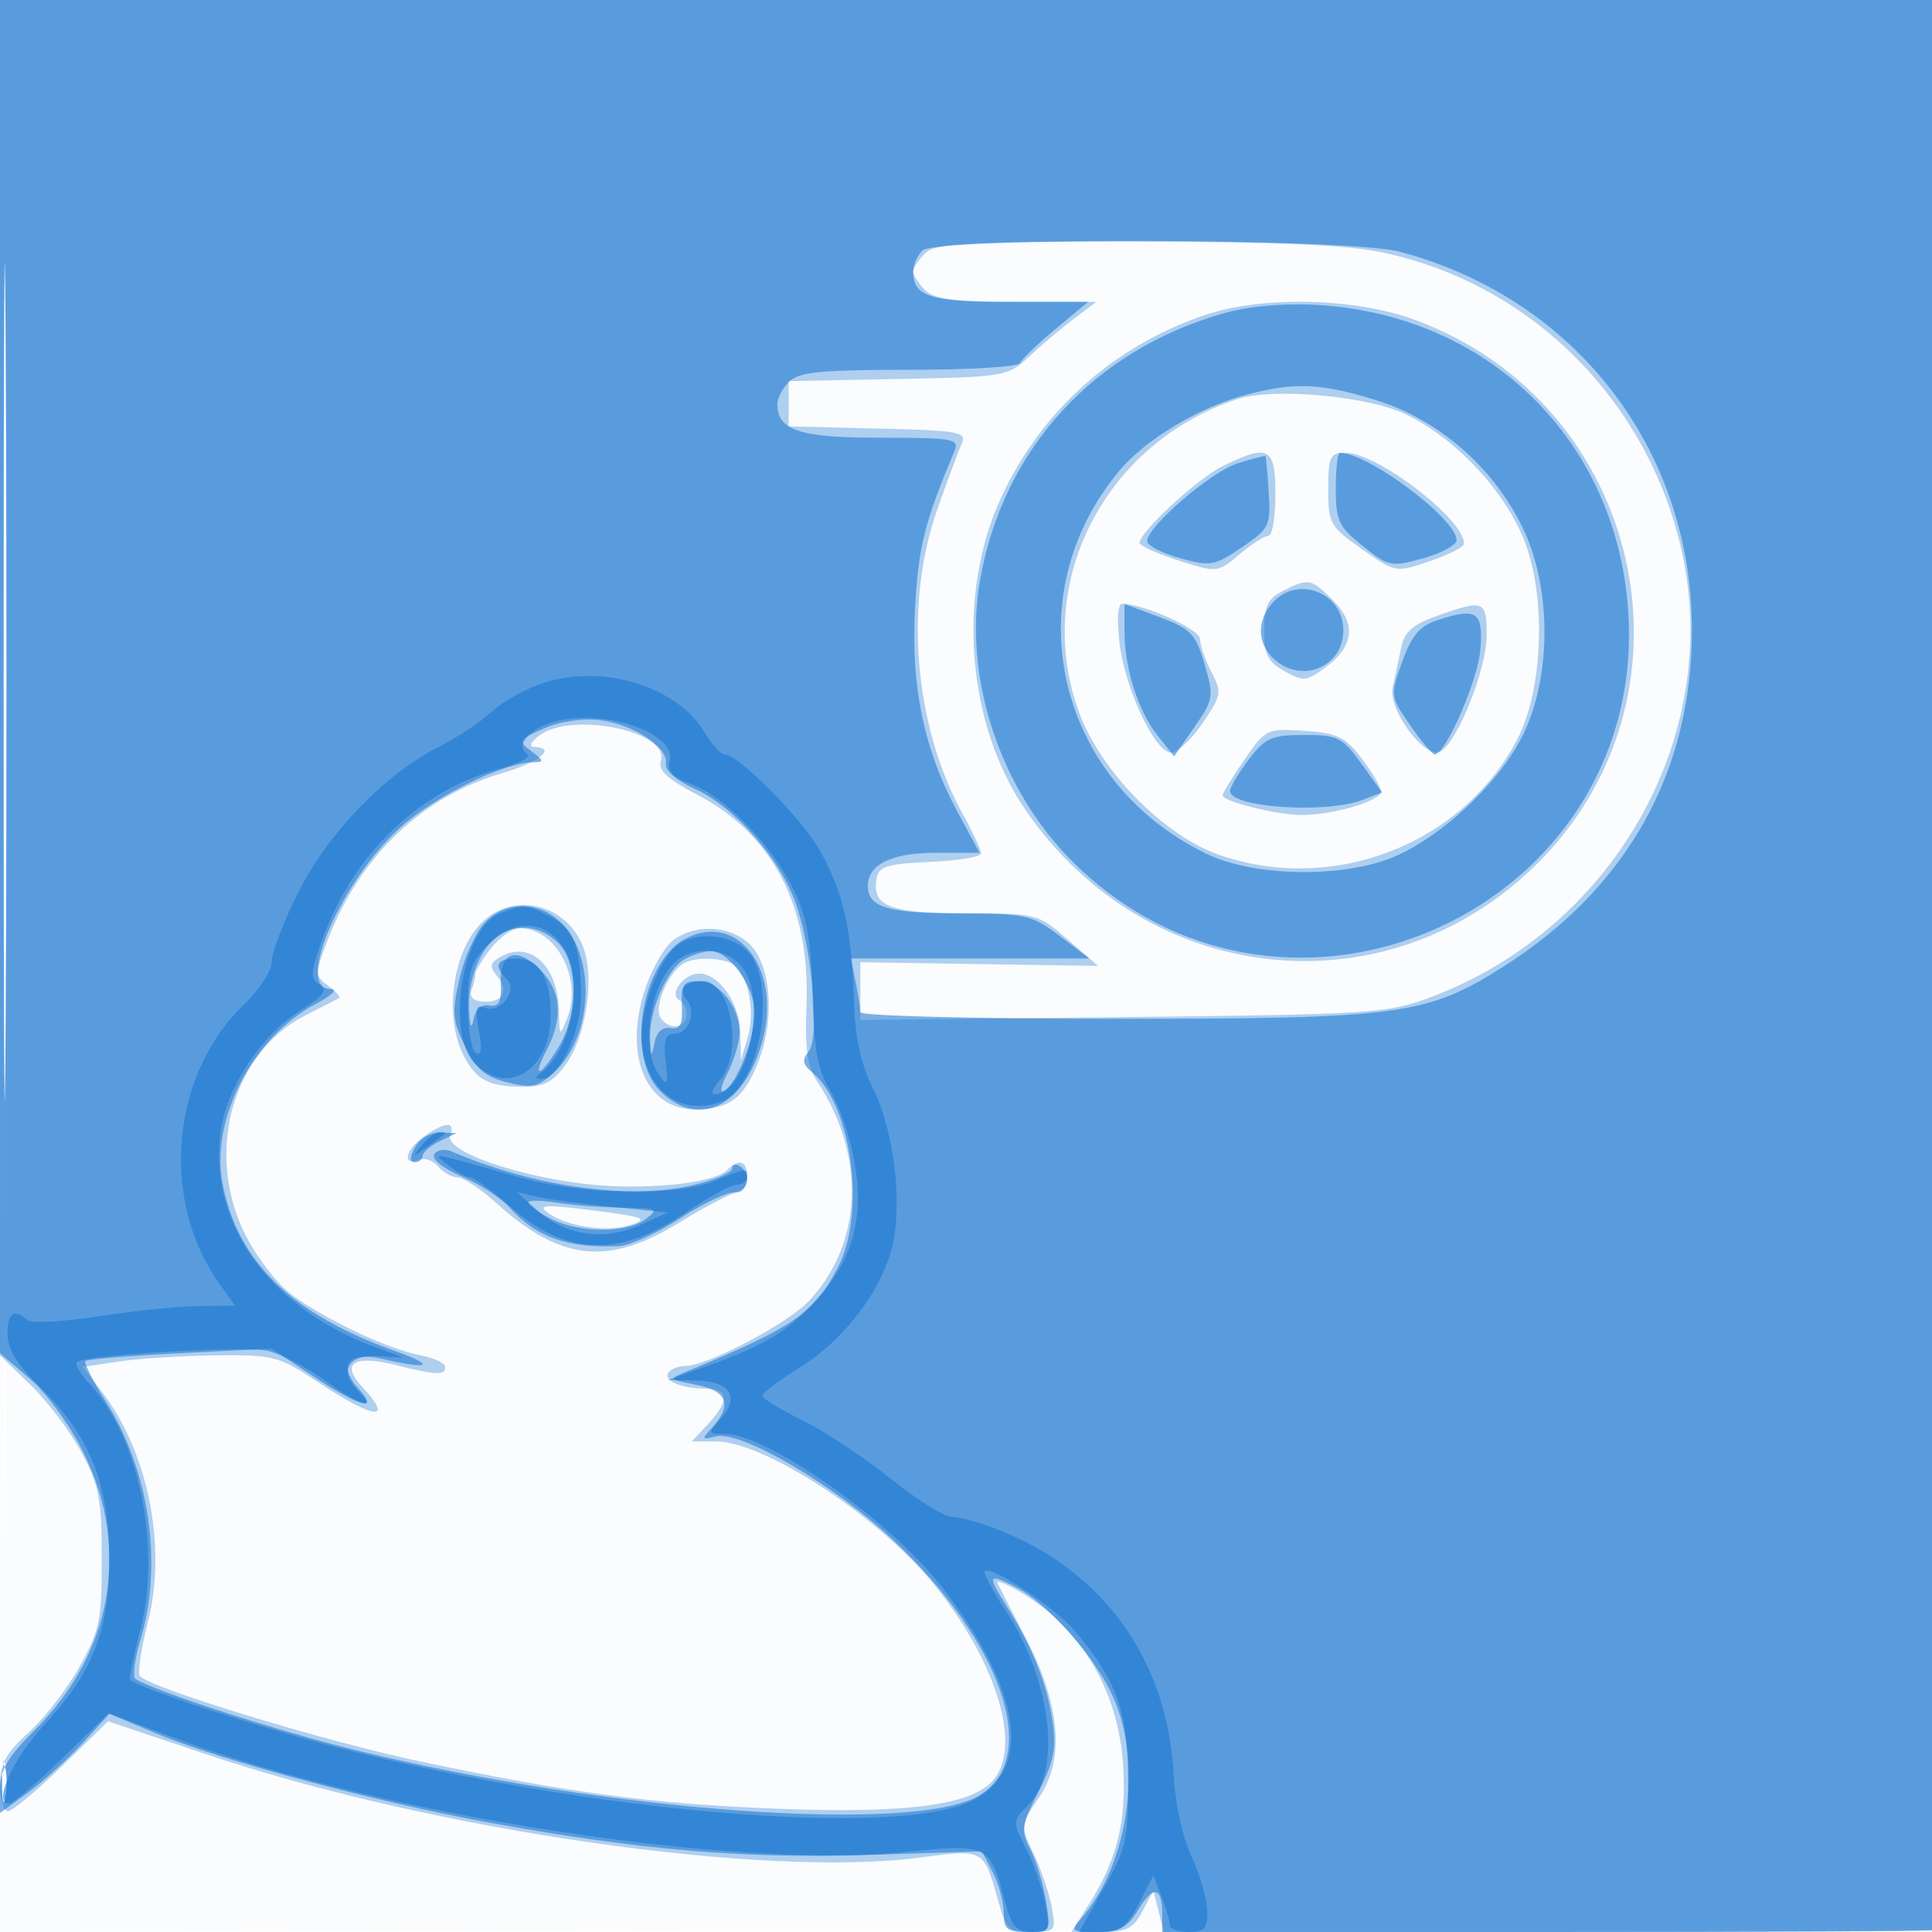
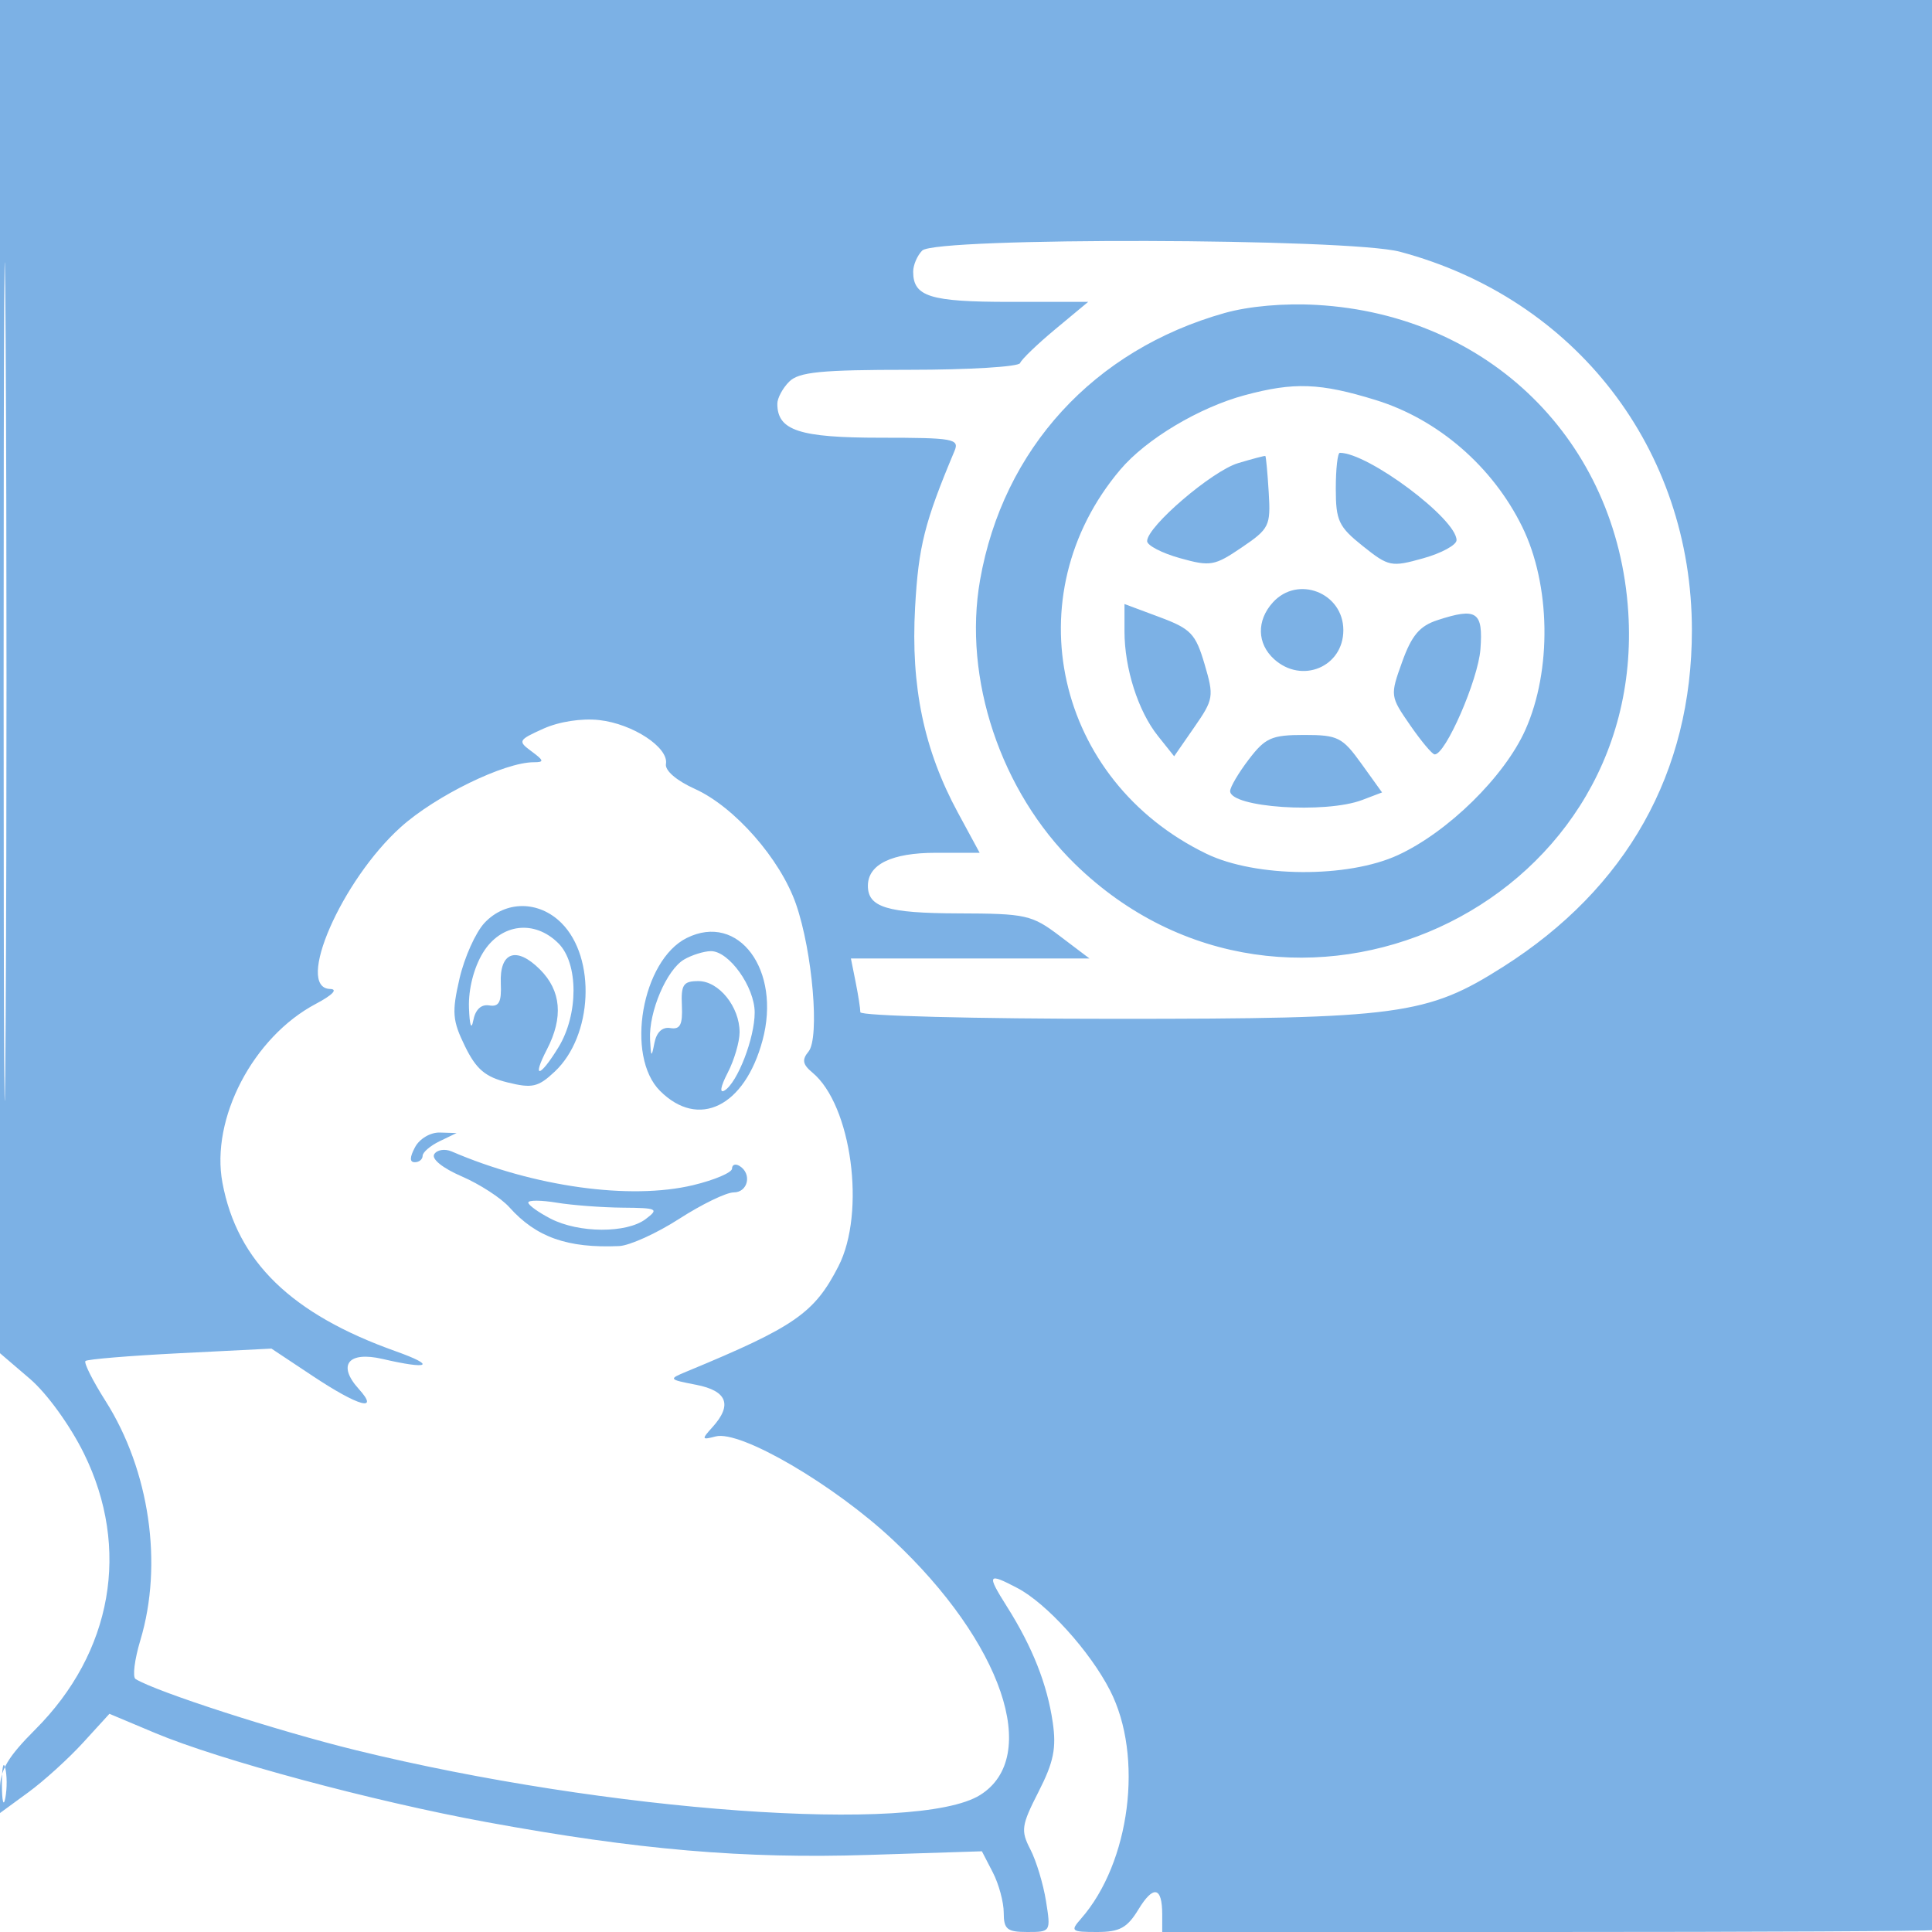
<svg xmlns="http://www.w3.org/2000/svg" width="256" height="256">
-   <path fill="#1976D2" fill-opacity=".016" fill-rule="evenodd" d="M0 128.004v128.004l128.25-.254 128.25-.254.254-127.75L257.008 0H0zm.485.496c0 70.4.119 99.053.265 63.672s.146-92.98 0-128S.485 58.1.485 128.5" />
-   <path fill="#1976D2" fill-opacity=".338" fill-rule="evenodd" d="M0 89.797v89.797l4.086 3.953c2.248 2.174 5.281 6.203 6.741 8.953 2.303 4.337 2.656 6.193 2.664 14 .008 8.097-.286 9.532-2.929 14.304-1.616 2.917-4.654 6.853-6.75 8.747C.777 232.293 0 233.709 0 236.497 0 238.424.467 240 1.037 240s3.793-2.681 7.163-5.957l6.126-5.958 13.087 4.394c30.089 10.103 73.832 16.416 94.568 13.649 8.397-1.121 8.368-1.137 10.25 5.622 1.084 3.891 1.459 4.25 4.451 4.25 3.139 0 3.245-.128 2.689-3.25-.319-1.787-1.394-4.974-2.39-7.081-1.806-3.821-1.804-3.841.704-7.5 3.453-5.039 2.832-12.299-1.815-21.225-1.846-3.544-3.512-6.79-3.703-7.213s1.173.127 3.031 1.223c8.126 4.794 13.077 13.216 13.641 23.205.411 7.266-.83 12.249-4.505 18.091l-2.359 3.75h3.981c3.325 0 4.218-.453 5.426-2.75l1.446-2.75.694 2.75.695 2.75h50.891c27.991 0 50.913-.113 50.939-.25s.314-57.737.639-128L257.277 0H0zm.479.703c0 49.5.122 69.604.271 44.675s.149-65.429 0-90S.479 41 .479 90.5m122.092-56.929C121.707 34.436 121 35.529 121 36s.707 1.564 1.571 2.429c1.231 1.23 3.866 1.571 12.135 1.571h10.564l-2.885 2.168c-1.587 1.192-4.243 3.429-5.903 4.971-2.982 2.77-3.188 2.807-17.5 3.082L104.5 50.5v6l11.844.283c10.766.256 11.776.438 11.087 2-.417.944-1.872 4.867-3.232 8.717-4.428 12.528-3.073 28.709 3.381 40.376 1.331 2.407 2.42 4.749 2.42 5.204s-3.033.962-6.74 1.124c-5.555.244-6.8.612-7.082 2.094-.721 3.779 1.566 4.701 11.694 4.717 9.551.015 9.66.043 13.628 3.495l4 3.48-15.751-.245-15.752-.245.002 3.819.001 3.82 34.75-.369c32.877-.349 35.069-.487 40.669-2.574 25.04-9.328 39.451-35.81 33.051-60.736-4.938-19.23-20.13-33.95-39.213-37.993-4.864-1.031-14.09-1.437-32.936-1.45-22.481-.015-26.4.205-27.75 1.554m36.916 8.228c-12.028 4.159-21.429 12.581-26.765 23.978-6.006 12.826-4.663 30.185 3.222 41.64 16.176 23.501 48.017 26.75 67.847 6.921 22.584-22.581 13.806-61.021-16.441-72-8.035-2.916-20.302-3.154-27.863-.539M164 52.876c-17.789 5.849-27.264 24.653-20.975 41.624 2.868 7.739 11.207 16.204 18.475 18.755 15.118 5.306 32.379-1.403 39.595-15.392 3.34-6.476 3.797-18.511.985-25.965-2.517-6.673-9.097-13.76-15.78-16.995-5.014-2.427-17.602-3.571-22.3-2.027m-1.981 8.883C158.685 63.401 151 70.494 151 71.93c0 .378 2.32 1.43 5.156 2.337 5.128 1.64 5.171 1.635 8.076-.809 1.607-1.352 3.337-2.458 3.845-2.458s.923-2.475.923-5.5c0-6.252-.901-6.734-6.981-3.741M176 64.807c0 4.556.234 4.973 4.462 7.953 4.46 3.143 4.463 3.144 9 1.598 2.496-.85 4.538-1.893 4.538-2.317C194 68.803 182.525 60 178.304 60c-2.086 0-2.304.455-2.304 4.807m-6 13.487c-2.028 1.026-2.5 2.007-2.5 5.197 0 3.233.481 4.202 2.704 5.45 2.498 1.402 2.917 1.359 5.5-.562 3.725-2.771 4.029-5.737.908-8.858-2.886-2.886-3.213-2.947-6.612-1.227m-21.66 6.928c.696 5.875 4.529 14.153 6.718 14.505.793.128 2.684-1.571 4.203-3.776 2.615-3.797 2.681-4.163 1.25-6.93-.831-1.607-1.511-3.577-1.511-4.377 0-1.27-7.496-4.644-10.317-4.644-.572 0-.711 2.119-.343 5.222m42.016-3.595c-3.17 1.124-4.271 2.104-4.689 4.171-.3 1.486-.805 3.827-1.121 5.202-.703 3.051 4.361 9.794 6.405 8.53 2.263-1.398 6.029-10.928 6.039-15.28.011-4.736-.312-4.864-6.634-2.623M71.441 97.468c-1.093.827-1.395 1.482-.691 1.5 3.098.079.762 2.032-4.131 3.454-10.66 3.099-18.949 11.021-23.211 22.181-1.718 4.497-1.715 4.699.084 6.015 1.024.749 1.67 1.478 1.435 1.622-.235.143-2.211 1.16-4.39 2.26-9.708 4.898-13.418 18.091-8.129 28.902 1.453 2.969 4.198 6.586 6.1 8.037 4.259 3.248 12.883 7.331 17.242 8.163 1.788.341 3.25 1.021 3.25 1.509 0 1.166-1.19 1.122-6.622-.246-5.495-1.384-7.276-.206-4.384 2.899 4.278 4.591 1.664 4.355-5.685-.514-5.417-3.589-6.007-3.746-13.735-3.656-4.441.051-10.213.416-12.828.811l-4.753.719 2.577 3.379c6.094 7.989 8.57 20.5 6.024 30.438-.88 3.433-1.358 6.631-1.064 7.108.928 1.502 24.448 8.683 37.258 11.377 19.772 4.157 30.717 5.603 47.212 6.24 17.021.657 25.587-.447 28.507-3.673 3.969-4.386.742-15.396-7.576-25.842C116.756 201.139 101.364 191 94.859 191h-3.208l2.175-2.314c2.841-3.025 2.755-4.686-.244-4.686-3.275 0-5.691-1.014-5.017-2.105.304-.492 1.314-.895 2.244-.896 2.903-.001 13.562-5.61 16.388-8.623 7.12-7.593 7.584-19.15 1.161-28.952-1.396-2.131-1.718-4.365-1.491-10.354.49-12.932-4.499-22.538-14.397-27.719-4.077-2.135-5.31-3.278-4.907-4.549 1.233-3.888-11.821-6.587-16.122-3.334m93.435 3.212c-1.582 2.299-2.876 4.416-2.876 4.703 0 .823 7.185 2.606 10.5 2.606 4.163 0 10.5-1.873 10.5-3.103 0-.561-1.146-2.522-2.548-4.359-2.202-2.888-3.235-3.387-7.624-3.684-4.972-.336-5.135-.257-7.952 3.837M63.574 122.514c-3.711 4.005-4.724 12.361-2.111 17.414 1.674 3.238 3.324 4.072 8.051 4.072 2.603 0 3.841-.689 5.551-3.091 2.371-3.33 3.581-10.199 2.533-14.375-1.655-6.592-9.544-8.853-14.024-4.02m1.499 3.121c-1.14 1.449-2.073 2.987-2.073 3.418s-.236 1.399-.525 2.151c-.327.853.229 1.423 1.481 1.518 2.614.197 3.548-1.41 1.944-3.342-1.037-1.25-1.007-1.7.164-2.441 3.998-2.53 7.889.892 7.999 7.034.061 3.368.109 3.414 1.063 1.027 2.113-5.289-1.396-12-6.276-12-.938 0-2.638 1.186-3.777 2.635m24.23-1.134c-1.179.825-2.899 3.777-3.823 6.559-2.898 8.725.083 15.94 6.586 15.94 4.604 0 6.582-1.51 8.478-6.477 2.26-5.916 1.536-13.23-1.556-15.734-2.695-2.182-6.807-2.305-9.685-.288m1.097 3.264c-1.793 1.197-3.596 5.281-3.008 6.813.3.782 1.234 1.422 2.077 1.422 1.732 0 2.08-2.543.482-3.53-1.332-.824.705-3.47 2.671-3.47 2.632 0 5.376 3.892 5.464 7.75l.086 3.75.882-2.954c.926-3.101.349-7.185-1.314-9.296-1.074-1.363-5.58-1.66-7.34-.485m-34.177 22.792c-2.463 1.725-3.038 3.97-.796 3.109.785-.301 1.965.101 2.622.893.658.793 1.814 1.441 2.571 1.441.756 0 3.115 1.573 5.243 3.495C74.295 167.113 80.622 167.77 90 162c3.575-2.199 7.063-3.999 7.75-3.999C98.438 158 99 157.1 99 156c0-2.193-1.029-2.571-2.634-.966-1.843 1.843-11.488 2.757-19.108 1.811-9.475-1.176-18.363-4.407-17.599-6.398.722-1.883-.654-1.839-3.436.11m16.366 10.132c2.568 1.878 7.896 2.649 11.046 1.599 2.364-.788 1.671-1.049-5.031-1.899-6.403-.812-7.463-.759-6.015.3M.272 236c0 2.475.195 3.488.434 2.25.238-1.238.238-3.262 0-4.5-.239-1.238-.434-.225-.434 2.25" />
  <path fill="#1976D2" fill-opacity=".567" fill-rule="evenodd" d="M0 89.654v89.654l3.958 3.388c2.259 1.934 5.335 6.185 7.167 9.906 6.195 12.584 3.765 26.35-6.456 36.571C1.057 232.785 0 234.566 0 237.04v3.197l3.75-2.742c2.062-1.509 5.325-4.467 7.25-6.575l3.5-3.832 6 2.522c8.579 3.605 28.862 9.061 44 11.835 20.037 3.673 34.032 4.874 50.598 4.342l15.009-.482 1.446 2.798c.796 1.539 1.447 3.945 1.447 5.347 0 2.19.442 2.55 3.128 2.55 3.102 0 3.122-.033 2.471-4.105-.361-2.258-1.293-5.337-2.072-6.842-1.29-2.495-1.193-3.172 1.089-7.645 2.001-3.922 2.378-5.77 1.877-9.196-.739-5.054-2.687-9.975-6.07-15.334-2.704-4.284-2.567-4.53 1.377-2.46 3.898 2.046 9.627 8.377 12.291 13.582 4.469 8.729 2.669 22.82-3.862 30.25-1.432 1.628-1.284 1.75 2.131 1.75 3.004 0 4-.543 5.492-2.996 1.979-3.256 3.148-3.01 3.148.663V256h51c28.05 0 51.02-.113 51.044-.25s.313-57.737.641-128L257.283 0H0zm.479.846c0 49.5.122 69.604.271 44.675s.149-65.429 0-90S.479 41 .479 90.5M122.2 33.2c-.66.66-1.2 1.92-1.2 2.8 0 3.305 2.223 4 12.795 4h10.394l-4.344 3.611c-2.39 1.986-4.495 4.011-4.678 4.5-.184.489-6.789.889-14.679.889-11.708 0-14.634.289-15.917 1.571-.864.865-1.571 2.183-1.571 2.929 0 3.543 2.91 4.5 13.678 4.5 9.648 0 10.474.148 9.801 1.75-3.977 9.472-4.776 12.643-5.225 20.75-.581 10.477 1.172 18.871 5.678 27.191l2.876 5.309h-5.833c-5.817 0-8.975 1.538-8.975 4.371 0 2.846 2.559 3.629 11.95 3.657 9.023.026 9.767.192 13.478 3l3.928 2.972H112.75l.625 3.125c.344 1.719.625 3.519.625 4 0 .483 15.193.875 33.895.875 37.532 0 41.188-.491 51.264-6.884 16.415-10.416 25.026-25.767 25.026-44.616 0-23.971-15.402-43.935-38.685-50.143-6.779-1.808-61.514-1.943-63.3-.157m40.065 8.277c-17.329 4.88-29.351 18.012-32.403 35.393-2.281 12.992 2.734 28.003 12.558 37.595 28.302 27.631 75.854 5.986 73.332-33.38-1.451-22.64-18.411-39.366-41.25-40.679-4.338-.25-8.994.158-12.237 1.071m2.664 10.89c-6.062 1.635-13.072 5.829-16.483 9.863-14.118 16.693-8.618 41.208 11.418 50.899 6.529 3.158 18.699 3.246 25.353.183 6.647-3.059 14.132-10.41 16.9-16.598 3.529-7.89 3.353-19.238-.417-26.917-3.922-7.985-11.148-14.237-19.402-16.787-7.375-2.277-10.831-2.405-17.369-.643m-.869 8.999C160.591 62.407 152 69.767 152 71.699c0 .572 1.95 1.587 4.333 2.254 4.049 1.134 4.587 1.041 8.199-1.41 3.671-2.491 3.851-2.86 3.578-7.333-.158-2.591-.359-4.747-.448-4.793-.089-.045-1.71.382-3.602.949M177 64.75c0 4.25.377 5.051 3.581 7.607 3.428 2.736 3.77 2.805 8 1.62 2.43-.68 4.419-1.762 4.419-2.404C193 68.756 181.297 60 177.532 60c-.293 0-.532 2.138-.532 4.75m-8.345 15.079c-2.171 2.399-2.1 5.458.174 7.516C172.504 90.672 178 88.368 178 83.5c0-4.956-6.036-7.327-9.345-3.671M149 83.652c0 4.912 1.805 10.57 4.416 13.845l2.165 2.715 2.676-3.862c2.558-3.69 2.618-4.06 1.352-8.356-1.186-4.025-1.808-4.675-5.966-6.226L149 80.035zm41.462-1.477c-2.35.768-3.406 2.016-4.665 5.516-1.611 4.481-1.601 4.558 1.039 8.378 1.465 2.12 2.93 3.872 3.255 3.893 1.426.092 5.768-9.869 6.073-13.931.375-4.99-.474-5.564-5.702-3.856M72 96.554c-3.347 1.511-3.415 1.643-1.559 3.013 1.649 1.217 1.692 1.433.288 1.433-3.895 0-13.006 4.444-17.623 8.595-7.846 7.054-14.073 21.33-9.356 21.449 1.056.027.304.809-1.898 1.972-8.316 4.394-13.968 15.224-12.375 23.715 1.957 10.429 9.123 17.394 22.972 22.324 5.412 1.928 4.481 2.461-1.765 1.012-4.545-1.055-6.018.801-3.15 3.97 2.817 3.114-.023 2.323-6.065-1.689l-5.5-3.652-12.108.609c-6.66.335-12.301.801-12.536 1.036-.235.236.961 2.618 2.659 5.294 5.839 9.205 7.647 21.629 4.613 31.707-.771 2.563-1.057 4.874-.635 5.134 2.743 1.696 18.773 6.875 29.187 9.43 33.417 8.199 74.394 11.143 82.72 5.944 8.11-5.065 2.928-20.233-11.547-33.799-7.832-7.34-20.219-14.573-23.493-13.717-1.863.488-1.894.396-.421-1.232 2.666-2.946 1.949-4.81-2.158-5.609-3.679-.716-3.703-.749-1.25-1.765 14.317-5.926 16.911-7.725 20.097-13.938 3.66-7.136 1.746-21.372-3.451-25.673-1.293-1.07-1.41-1.697-.515-2.774 1.503-1.812.538-13.221-1.653-19.538-2.075-5.982-8.148-12.902-13.405-15.272-2.435-1.098-3.985-2.435-3.831-3.304.385-2.177-4.38-5.315-8.829-5.815-2.328-.262-5.33.2-7.413 1.14m93.472 4.072c-1.36 1.782-2.472 3.668-2.472 4.191 0 2.181 12.629 3.035 17.5 1.183l2.63-1-2.737-3.808c-2.525-3.511-3.115-3.807-7.593-3.807-4.301 0-5.139.37-7.328 3.241M64.208 122.279c-1.178 1.253-2.67 4.571-3.317 7.374-1.033 4.476-.946 5.565.716 8.971 1.493 3.056 2.686 4.072 5.641 4.802 3.277.809 4.065.629 6.262-1.435 5.041-4.736 5.507-15.064.888-19.684-2.987-2.986-7.4-2.999-10.19-.028m-.219 3.971c-1.204 1.974-1.93 4.82-1.849 7.25.078 2.35.313 3.061.569 1.723.279-1.451 1.046-2.177 2.114-2 1.299.215 1.645-.441 1.537-2.908-.185-4.182 2.064-4.982 5.196-1.85 2.803 2.803 3.11 6.346.918 10.585-2.056 3.977-.938 3.759 1.537-.3 2.65-4.346 2.644-11.095-.011-13.75-3.186-3.186-7.645-2.63-10.011 1.25M91 124.286c-5.949 2.955-8.168 15.636-3.545 20.259 5.106 5.107 11.218 2.097 13.584-6.69 2.506-9.308-3.171-16.981-10.039-13.569m-.344 2.847c-2.316 1.346-4.699 6.926-4.52 10.585.118 2.399.197 2.468.573.505.279-1.451 1.046-2.177 2.114-2 1.305.216 1.644-.443 1.53-2.973-.127-2.783.188-3.25 2.193-3.25 2.711 0 5.454 3.406 5.454 6.772 0 1.28-.712 3.705-1.583 5.388-.944 1.825-1.104 2.765-.398 2.328 1.711-1.057 3.981-6.943 3.981-10.321 0-3.402-3.419-8.18-5.823-8.137-.922.017-2.507.513-3.521 1.103M55 152c-.726 1.356-.737 2-.035 2 .569 0 1.035-.381 1.035-.847s1.013-1.336 2.25-1.933l2.25-1.085-2.215-.067c-1.242-.038-2.685.811-3.285 1.932m2.537.94c-.39.631 1.118 1.846 3.649 2.939 2.373 1.024 5.213 2.866 6.312 4.094 3.556 3.973 7.696 5.436 14.536 5.138 1.393-.061 4.978-1.686 7.966-3.611s6.235-3.5 7.216-3.5c1.902 0 2.454-2.468.784-3.5-.55-.34-1-.186-1 .341 0 .528-2.315 1.515-5.145 2.194-8.355 2.004-21.125.224-32.004-4.461-.907-.391-1.948-.226-2.314.366M70 159.343c0 .333 1.328 1.292 2.95 2.131 3.743 1.936 10.088 1.965 12.609.058 1.791-1.355 1.556-1.472-3.059-1.511-2.75-.024-6.687-.322-8.75-.663s-3.75-.347-3.75-.015M.252 236.5c.011 2.2.216 2.982.455 1.738s.23-3.044-.02-4-.446.062-.435 2.262" />
-   <path fill="#1976D2" fill-opacity=".583" fill-rule="evenodd" d="M72.127 90.453c-2.405.775-5.555 2.515-7 3.868S60.508 97.779 58.073 99c-7.022 3.523-14.66 11.451-18.579 19.286-1.922 3.84-3.494 7.959-3.494 9.152s-1.63 3.72-3.622 5.616c-9.733 9.259-11.232 25.916-3.331 37.012L31.136 173l-4.818.055c-2.65.029-8.643.647-13.318 1.372-4.863.754-8.906.944-9.45.445q-2.551-2.346-2.55 1.92c0 1.982 1.288 4.055 4.442 7.151 6.462 6.342 9.005 12.703 9.018 22.557.012 9.627-2.133 15.075-8.749 22.217C1.636 233.117-.959 239 1.175 239c.494 0 3.672-2.697 7.061-5.993l6.163-5.993 9.05 3.388c26.952 10.089 73.967 17.38 96.658 14.99 10.707-1.128 11.077-.947 13.007 6.358.942 3.563 1.526 4.25 3.616 4.25 2.333 0 2.448-.237 1.798-3.703-.382-2.037-1.53-5.34-2.55-7.34-1.83-3.586-1.827-3.664.222-5.713 4.604-4.603 3.143-16.697-3.164-26.2-1.626-2.451-2.77-4.643-2.542-4.872.819-.818 9.347 4.85 11.948 7.942 5.565 6.613 7.033 10.757 7.046 19.886.011 7.763-.271 8.999-3.247 14.25l-3.258 5.75h2.985c2.437 0 3.34-.687 4.924-3.75l1.939-3.75 1.085 2.815c.596 1.548 1.084 3.236 1.084 3.75s1.125.935 2.5.935c2.066 0 2.496-.477 2.478-2.75-.012-1.512-.952-4.775-2.089-7.25-1.178-2.567-2.193-7.139-2.362-10.643-.735-15.275-9.217-27.175-23.297-32.686-2.349-.919-5.088-1.671-6.086-1.671s-4.682-2.3-8.185-5.111-8.752-6.281-11.664-7.709-5.295-2.886-5.295-3.239 2.22-2.022 4.934-3.709c5.737-3.567 10.603-9.812 12.183-15.636 1.541-5.683.429-15.56-2.398-21.296-1.743-3.535-2.427-6.776-2.596-12.3-.276-8.997-1.491-14.126-4.634-19.558-2.401-4.15-10.672-12.442-12.41-12.442-.531 0-1.738-1.308-2.682-2.906-3.605-6.102-13.423-9.168-21.27-6.641m.225 5.54c-2.714 1.095-3.944 3.023-2.499 3.916.611.378-1.019 1.254-3.622 1.949-10.439 2.785-19.179 11.042-23.275 21.988-1.837 4.911-1.92 5.774-.631 6.588 1.184.746.612 1.489-2.833 3.673-4.768 3.024-9.277 9.794-10.164 15.262-1.989 12.254 6.055 23.804 20.246 29.071l3.926 1.457-3.461-.198c-3.983-.229-5.187 2.01-2.518 4.68 2.706 2.706.049 1.817-4.569-1.529-2.392-1.733-5.757-3.468-7.478-3.856-3.156-.712-24.345.544-25.301 1.499-.283.283.437 1.527 1.599 2.764 6.602 7.028 9.656 21.62 6.832 32.644-.902 3.518-1.519 6.517-1.372 6.663 1.121 1.115 16.595 6.18 27.37 8.959 33.646 8.678 74.521 12.084 84.302 7.026 7.986-4.129 6.511-14.515-3.999-28.163-6.724-8.732-23.147-20.346-28.81-20.374-2.326-.012-2.347-.076-.629-1.975 2.618-2.892 1.289-5.024-3.185-5.11l-3.781-.073 5.051-1.799c7.815-2.782 10.799-4.593 14.72-8.934 4.815-5.329 6.288-10.868 4.899-18.419-.587-3.189-2.008-7.322-3.158-9.183-1.663-2.691-2.144-5.295-2.345-12.702-.2-7.345-.743-10.319-2.564-14.053-2.839-5.821-9.158-12.293-13.552-13.882-2.415-.873-3.159-1.663-2.814-2.986 1.067-4.079-10.126-7.428-16.385-4.903m-6.146 25.055C61.224 123.047 58.985 136.985 63 141c4.299 4.299 9.905.747 9.967-6.316.044-5.089-1.476-7.684-4.502-7.684-2.678 0-3.124.941-1.307 2.758 1.52 1.52-.851 4.574-2.932 3.775-1.176-.451-1.324.132-.776 3.053.459 2.447.335 3.399-.386 2.953-.585-.361-1.064-3.14-1.064-6.175 0-4.719.408-5.926 2.819-8.337 3.275-3.275 7.286-3.144 9.71.318 2.989 4.268 1.289 13.931-2.971 16.89-.697.484-.626.74.207.75 2.255.027 5.228-6.232 5.218-10.985-.015-6.599-.904-8.908-4.06-10.54-3.208-1.659-3.559-1.68-6.717-.412m23.518 4.202c-2.26 1.703-4.727 7.974-4.709 11.968.031 6.884 4.919 10.898 10.629 8.727 5.112-1.943 7.452-15.849 3.356-19.945-2.257-2.257-6.79-2.624-9.276-.75m.012 2c-3.507 2.663-4.953 11.704-2.425 15.161 1.154 1.577 1.261 1.36.891-1.809-.318-2.724-.055-3.602 1.082-3.602 1.928 0 3.054-2.888 1.742-4.469-1.219-1.468-.335-2.531 2.105-2.531 3.792 0 5.412 9.637 2.214 13.171-.91 1.006-1.205 1.829-.655 1.829 4.143 0 6.954-11.842 3.913-16.484-1.827-2.788-6.065-3.393-8.867-1.266m-33.864 24.5c-1.269 1.619-1.222 1.64.628.283 1.1-.807 2.188-1.594 2.417-1.75s-.054-.283-.628-.283-1.662.787-2.417 1.75m3.569 2.676c1.068.866 2.349 1.574 2.847 1.574s2.938 1.789 5.422 3.976c7.368 6.485 14.493 6.669 23.314.601 2.86-1.967 5.825-3.577 6.588-3.577S99 156.55 99 156c0-1.288-.092-1.277-4.346.5-4.914 2.053-17.569 1.832-25.654-.449-12.61-3.558-11.764-3.414-9.559-1.625m11.715 5.927c3.737 3.362 8.842 4.12 13.541 2.011l3.803-1.707-7.286-.729c-4.008-.401-8.508-1.007-10-1.347l-2.714-.617z" />
</svg>